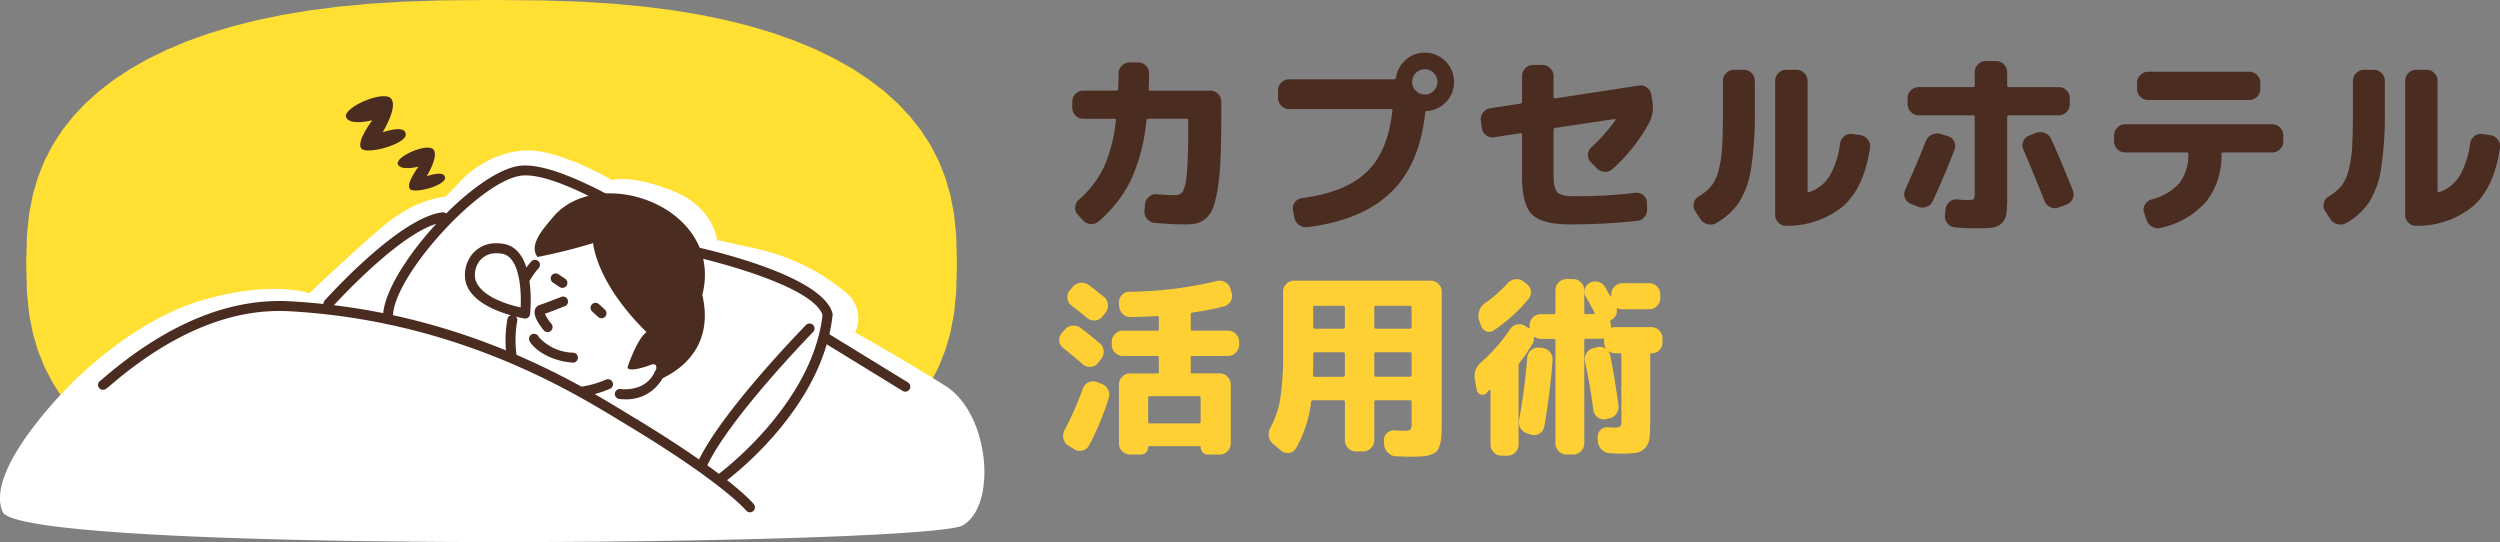
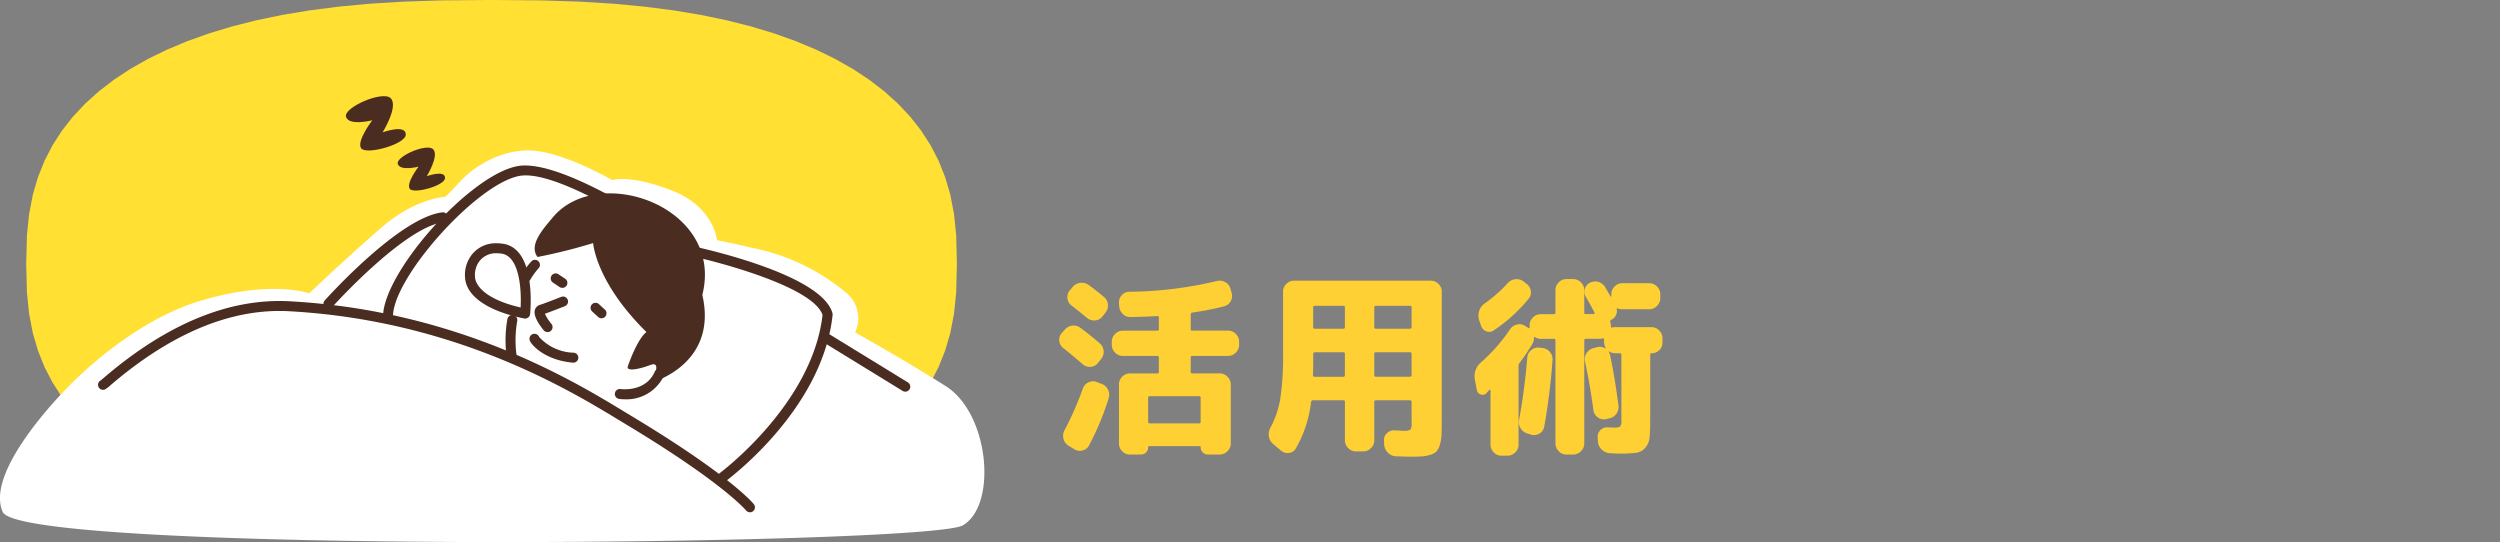
<svg xmlns="http://www.w3.org/2000/svg" width="308.573" height="66.904" viewBox="0 0 308.573 66.904">
  <rect x="0" y="0" width="308.573" height="66.904" fill="#808080" stroke="none" />
  <g id="グループ_30724" data-name="グループ 30724" transform="translate(-188.483 -394.096)">
    <g id="グループ_30525" data-name="グループ 30525" transform="translate(458.545 398)">
-       <path id="パス_218547" data-name="パス 218547" d="M3.912-12.24a1.275,1.275,0,0,1-.948-.408,1.333,1.333,0,0,1-.4-.96v-.744a1.333,1.333,0,0,1,.4-.96,1.275,1.275,0,0,1,.948-.408h4.1q.216,0,.216-.192.048-1.248.048-1.92a1.314,1.314,0,0,1,.408-.96,1.314,1.314,0,0,1,.96-.408H10.7a1.293,1.293,0,0,1,.948.4,1.293,1.293,0,0,1,.4.948q0,.7-.048,1.944a.17.17,0,0,0,.192.192h7.416a1.275,1.275,0,0,1,.948.408,1.333,1.333,0,0,1,.4.96v1.68q0,3.048-.084,5.184a32.057,32.057,0,0,1-.324,3.66,14.247,14.247,0,0,1-.552,2.412,3.341,3.341,0,0,1-.864,1.392,2.75,2.75,0,0,1-1.14.66,6.109,6.109,0,0,1-1.524.156Q14.736.792,12.72.6A1.316,1.316,0,0,1,11.8.108a1.321,1.321,0,0,1-.324-1l.072-.792a1.332,1.332,0,0,1,.48-.924,1.284,1.284,0,0,1,.984-.324q1.344.12,2.256.12a1.044,1.044,0,0,0,.948-.468,6.126,6.126,0,0,0,.48-2.2q.18-1.728.18-5.28v-1.272q0-.216-.192-.216H11.952a.235.235,0,0,0-.24.216,22.758,22.758,0,0,1-1.9,7.332A15.938,15.938,0,0,1,5.808.432a1.324,1.324,0,0,1-1,.312,1.385,1.385,0,0,1-.948-.48l-.6-.648a1.193,1.193,0,0,1-.336-.96,1.326,1.326,0,0,1,.456-.912,12.52,12.52,0,0,0,3.06-3.96,18.605,18.605,0,0,0,1.5-5.808q.048-.216-.192-.216ZM44.976-15.7a1.5,1.5,0,0,0,1.1.456,1.5,1.5,0,0,0,1.1-.456,1.5,1.5,0,0,0,.456-1.1,1.5,1.5,0,0,0-.456-1.1,1.5,1.5,0,0,0-1.1-.456,1.5,1.5,0,0,0-1.1.456,1.5,1.5,0,0,0-.456,1.1A1.5,1.5,0,0,0,44.976-15.7Zm1.1-4.7a3.468,3.468,0,0,1,2.544,1.056A3.468,3.468,0,0,1,49.68-16.8a3.479,3.479,0,0,1-.972,2.472A3.5,3.5,0,0,1,46.32-13.2q-.192,0-.192.216a.736.736,0,0,1-.012.1.754.754,0,0,0-.012.12q-.744,6.336-4.308,9.7t-10.212,4.2A1.361,1.361,0,0,1,30.552.852a1.5,1.5,0,0,1-.576-.9L29.808-.96a1.218,1.218,0,0,1,.228-.972,1.239,1.239,0,0,1,.876-.516q5.352-.7,7.98-3.216t3.18-7.56q.048-.216-.168-.216H29.328a1.314,1.314,0,0,1-.96-.408,1.314,1.314,0,0,1-.408-.96v-.96a1.275,1.275,0,0,1,.408-.948,1.333,1.333,0,0,1,.96-.4h12.96a.227.227,0,0,0,.24-.192,3.558,3.558,0,0,1,1.188-2.208A3.434,3.434,0,0,1,46.08-20.4Zm7.032,9.288L52.992-12a1.311,1.311,0,0,1,.264-1,1.37,1.37,0,0,1,.888-.54l3.744-.576a.227.227,0,0,0,.192-.24V-17.52a1.314,1.314,0,0,1,.408-.96,1.314,1.314,0,0,1,.96-.408H60.6a1.314,1.314,0,0,1,.96.408,1.314,1.314,0,0,1,.408.96v2.592q0,.216.192.168L72.5-16.344a1.246,1.246,0,0,1,1.008.252,1.307,1.307,0,0,1,.528.9l.144.888a4.035,4.035,0,0,1-.408,2.544,21.661,21.661,0,0,1-4.512,5.712,1.262,1.262,0,0,1-.984.348,1.479,1.479,0,0,1-.984-.444l-.72-.744a1.239,1.239,0,0,1-.36-.936,1.3,1.3,0,0,1,.432-.912A20.707,20.707,0,0,0,69.6-12.072a.08.08,0,0,0,.012-.108q-.036-.06-.084-.036l-7.368,1.1a.227.227,0,0,0-.192.24V-5.9q0,.816.024,1.284a3.4,3.4,0,0,0,.156.876,1.586,1.586,0,0,0,.288.576,1.337,1.337,0,0,0,.552.3,3.134,3.134,0,0,0,.816.156q.42.024,1.188.024A59.342,59.342,0,0,0,72.048-3.1a1.25,1.25,0,0,1,.984.276,1.173,1.173,0,0,1,.456.9l.024.768A1.38,1.38,0,0,1,73.2-.132a1.3,1.3,0,0,1-.936.492,75.1,75.1,0,0,1-8.28.432q-3.408,0-4.656-1.212T58.08-5.088v-5.184a.225.225,0,0,0-.06-.144.116.116,0,0,0-.132-.048l-3.24.5a1.246,1.246,0,0,1-1.008-.252A1.307,1.307,0,0,1,53.112-11.112ZM90.672.96a1.2,1.2,0,0,1-.948-.384,1.333,1.333,0,0,1-.4-.96V-16.92a1.333,1.333,0,0,1,.4-.96,1.275,1.275,0,0,1,.948-.408h1.3a1.275,1.275,0,0,1,.948.408,1.333,1.333,0,0,1,.4.96V-3.312q0,.168.216.12a4.767,4.767,0,0,0,2.5-1.98,10.717,10.717,0,0,0,1.3-4.02,1.434,1.434,0,0,1,.528-.9,1.25,1.25,0,0,1,.984-.276l.984.144a1.349,1.349,0,0,1,.912.528,1.3,1.3,0,0,1,.288,1.008q-.7,4.824-3.228,7.152A10.739,10.739,0,0,1,90.672.96ZM80.088.144,79.44-.864a1.218,1.218,0,0,1-.156-.984,1.284,1.284,0,0,1,.612-.816,6.267,6.267,0,0,0,1.56-1.3,5.117,5.117,0,0,0,.888-1.932,14.614,14.614,0,0,0,.432-2.892q.1-1.632.1-4.536v-3.6a1.314,1.314,0,0,1,.408-.96,1.314,1.314,0,0,1,.96-.408h1.2a1.314,1.314,0,0,1,.96.408,1.314,1.314,0,0,1,.408.96v3.6A44.8,44.8,0,0,1,86.364-6.2a11.174,11.174,0,0,1-1.44,4.176A8.386,8.386,0,0,1,82.056.624a1.386,1.386,0,0,1-1.068.144A1.528,1.528,0,0,1,80.088.144Zm33.048-2.352q.6,0,.708-.132a1.841,1.841,0,0,0,.108-.852V-12.48a.17.17,0,0,0-.192-.192h-6.72a1.314,1.314,0,0,1-.96-.408,1.314,1.314,0,0,1-.408-.96v-.768a1.275,1.275,0,0,1,.408-.948,1.333,1.333,0,0,1,.96-.4h6.72q.192,0,.192-.216V-18a1.314,1.314,0,0,1,.408-.96,1.314,1.314,0,0,1,.96-.408h1.272a1.314,1.314,0,0,1,.96.408,1.314,1.314,0,0,1,.408.96v1.632a.191.191,0,0,0,.216.216h6.144a1.333,1.333,0,0,1,.96.4,1.275,1.275,0,0,1,.408.948v.768a1.314,1.314,0,0,1-.408.96,1.314,1.314,0,0,1-.96.408h-6.144q-.216,0-.216.192v9.792a17.436,17.436,0,0,1-.1,2.16,1.957,1.957,0,0,1-.552,1.152,1.947,1.947,0,0,1-1.14.552,16.857,16.857,0,0,1-2.124.1q-.84,0-2.52-.12A1.316,1.316,0,0,1,110.6.66a1.321,1.321,0,0,1-.324-1l.072-.72a1.307,1.307,0,0,1,.468-.912,1.269,1.269,0,0,1,.972-.312Q112.656-2.208,113.136-2.208Zm-7.08.456a1.228,1.228,0,0,1-.72-.732,1.261,1.261,0,0,1,.048-1.02q1.464-3.264,2.544-6a1.454,1.454,0,0,1,.732-.78,1.414,1.414,0,0,1,1.068-.084l.912.264a1.237,1.237,0,0,1,.768.66,1.258,1.258,0,0,1,.048,1.02q-1.08,2.856-2.664,6.312a1.351,1.351,0,0,1-.78.732,1.41,1.41,0,0,1-1.068-.012Zm15.5-8.76a1.414,1.414,0,0,1,1.068.036,1.444,1.444,0,0,1,.78.756q1.488,3.336,2.664,6.336a1.32,1.32,0,0,1-.036,1.032,1.274,1.274,0,0,1-.756.7l-.96.36a1.318,1.318,0,0,1-1.044-.048,1.313,1.313,0,0,1-.708-.768q-1.2-3.048-2.616-6.36a1.23,1.23,0,0,1,0-1.008,1.232,1.232,0,0,1,.744-.7Zm13.8-7.536h12.48a1.314,1.314,0,0,1,.96.408,1.314,1.314,0,0,1,.408.96v.768a1.275,1.275,0,0,1-.408.948,1.333,1.333,0,0,1-.96.4H135.36a1.333,1.333,0,0,1-.96-.4,1.275,1.275,0,0,1-.408-.948v-.768a1.314,1.314,0,0,1,.408-.96A1.314,1.314,0,0,1,135.36-18.048Zm-2.832,9.96a1.333,1.333,0,0,1-.96-.4,1.275,1.275,0,0,1-.408-.948V-10.2a1.314,1.314,0,0,1,.408-.96,1.314,1.314,0,0,1,.96-.408h18.144a1.314,1.314,0,0,1,.96.408,1.314,1.314,0,0,1,.408.96v.768a1.275,1.275,0,0,1-.408.948,1.333,1.333,0,0,1-.96.4H144.6q-.192,0-.192.216A9.133,9.133,0,0,1,142.512-2,10.432,10.432,0,0,1,136.9,1.224a1.332,1.332,0,0,1-1.056-.156,1.559,1.559,0,0,1-.7-.852l-.288-.888a1.13,1.13,0,0,1,.108-.972,1.391,1.391,0,0,1,.8-.636,6.835,6.835,0,0,0,3.456-2.028,5.718,5.718,0,0,0,1.1-3.564.191.191,0,0,0-.216-.216ZM168.432.96a1.2,1.2,0,0,1-.948-.384,1.333,1.333,0,0,1-.4-.96V-16.92a1.333,1.333,0,0,1,.4-.96,1.275,1.275,0,0,1,.948-.408h1.3a1.275,1.275,0,0,1,.948.408,1.333,1.333,0,0,1,.4.96V-3.312q0,.168.216.12a4.767,4.767,0,0,0,2.5-1.98,10.717,10.717,0,0,0,1.3-4.02,1.434,1.434,0,0,1,.528-.9,1.25,1.25,0,0,1,.984-.276l.984.144a1.349,1.349,0,0,1,.912.528,1.3,1.3,0,0,1,.288,1.008q-.7,4.824-3.228,7.152A10.739,10.739,0,0,1,168.432.96ZM157.848.144,157.2-.864a1.218,1.218,0,0,1-.156-.984,1.284,1.284,0,0,1,.612-.816,6.267,6.267,0,0,0,1.56-1.3,5.117,5.117,0,0,0,.888-1.932,14.615,14.615,0,0,0,.432-2.892q.1-1.632.1-4.536v-3.6a1.314,1.314,0,0,1,.408-.96,1.314,1.314,0,0,1,.96-.408h1.2a1.314,1.314,0,0,1,.96.408,1.314,1.314,0,0,1,.408.96v3.6a44.8,44.8,0,0,1-.444,7.116,11.174,11.174,0,0,1-1.44,4.176A8.386,8.386,0,0,1,159.816.624a1.386,1.386,0,0,1-1.068.144A1.528,1.528,0,0,1,157.848.144Z" transform="translate(-140.276 23)" fill="#4a2c21" />
      <path id="パス_218548" data-name="パス 218548" d="M4.584-18.744q.84.6,1.9,1.488a1.3,1.3,0,0,1,.48.924,1.4,1.4,0,0,1-.312,1.02l-.384.48a1.249,1.249,0,0,1-.912.468,1.349,1.349,0,0,1-.984-.324q-1.008-.84-1.9-1.512a1.294,1.294,0,0,1-.5-.888,1.228,1.228,0,0,1,.288-.984l.336-.408a1.444,1.444,0,0,1,.948-.528A1.445,1.445,0,0,1,4.584-18.744Zm-3.12,7.8a1.286,1.286,0,0,1-.5-.876,1.211,1.211,0,0,1,.288-.972l.36-.408a1.439,1.439,0,0,1,.924-.516,1.327,1.327,0,0,1,1.02.252q1.32.984,2.4,1.92a1.375,1.375,0,0,1,.48.936A1.383,1.383,0,0,1,6.12-9.6l-.384.48a1.222,1.222,0,0,1-.9.48,1.249,1.249,0,0,1-.972-.312Q2.568-10.08,1.464-10.944Zm4.68,4.392a1.4,1.4,0,0,1,.816.708,1.38,1.38,0,0,1,.1,1.068A33.115,33.115,0,0,1,4.632,1.056a1.2,1.2,0,0,1-.828.636,1.233,1.233,0,0,1-1.02-.18l-.7-.432A1.376,1.376,0,0,1,1.476.228,1.443,1.443,0,0,1,1.608-.816,38.606,38.606,0,0,0,3.864-5.952a1.318,1.318,0,0,1,.7-.768,1.288,1.288,0,0,1,1.032-.048ZM8.808-9.984a1.314,1.314,0,0,1-.96-.408,1.314,1.314,0,0,1-.408-.96v-.384a1.314,1.314,0,0,1,.408-.96,1.314,1.314,0,0,1,.96-.408h4.248a.17.17,0,0,0,.192-.192v-1.416a.17.17,0,0,0-.192-.192q-1.08.072-3.264.12a1.28,1.28,0,0,1-.984-.372,1.483,1.483,0,0,1-.456-.972l-.024-.408a1.28,1.28,0,0,1,.336-.936,1.24,1.24,0,0,1,.912-.432,48.349,48.349,0,0,0,10.8-1.32,1.391,1.391,0,0,1,1.044.12,1.324,1.324,0,0,1,.66.792l.144.528a1.286,1.286,0,0,1-.108,1.044,1.283,1.283,0,0,1-.828.636,37.688,37.688,0,0,1-3.912.768.214.214,0,0,0-.192.216V-13.3a.17.17,0,0,0,.192.192h4.416a1.314,1.314,0,0,1,.96.408,1.314,1.314,0,0,1,.408.96v.384a1.314,1.314,0,0,1-.408.96,1.314,1.314,0,0,1-.96.408H17.376q-.192,0-.192.216v1.752a.17.17,0,0,0,.192.192H20.76a1.314,1.314,0,0,1,.96.408,1.314,1.314,0,0,1,.408.96V.816a1.314,1.314,0,0,1-.408.96,1.314,1.314,0,0,1-.96.408H19.3a.842.842,0,0,1-.636-.264.9.9,0,0,1-.252-.648q0-.12-.144-.12H12.072q-.144,0-.144.12a.9.9,0,0,1-.252.648.842.842,0,0,1-.636.264H9.672a1.275,1.275,0,0,1-.948-.408,1.333,1.333,0,0,1-.4-.96V-6.456a1.333,1.333,0,0,1,.4-.96,1.275,1.275,0,0,1,.948-.408h3.384a.17.17,0,0,0,.192-.192V-9.768q0-.216-.192-.216Zm9.384,4.968H12.144q-.216,0-.216.192v2.952a.191.191,0,0,0,.216.216h6.048a.191.191,0,0,0,.216-.216V-4.824Q18.408-5.016,18.192-5.016ZM27.36.888a1.5,1.5,0,0,1-.528-.936,1.589,1.589,0,0,1,.192-1.08,11.54,11.54,0,0,0,1.224-3.636,36.114,36.114,0,0,0,.336-5.628v-7.536a1.275,1.275,0,0,1,.408-.948,1.333,1.333,0,0,1,.96-.4H46.8a1.333,1.333,0,0,1,.96.4,1.275,1.275,0,0,1,.408.948V-1.92q0,1.1-.036,1.74A4.877,4.877,0,0,1,47.928,1a2.132,2.132,0,0,1-.384.78,1.762,1.762,0,0,1-.732.42,4.046,4.046,0,0,1-1.08.216q-.564.036-1.572.036-.192,0-1.632-.048a1.451,1.451,0,0,1-1-.444,1.553,1.553,0,0,1-.468-1L41.04.5a1.11,1.11,0,0,1,.348-.936,1.2,1.2,0,0,1,.924-.36q1.1.048,1.152.048a1.436,1.436,0,0,0,.84-.144,1.436,1.436,0,0,0,.144-.84V-4.32q0-.192-.216-.192H40.056q-.216,0-.216.192V.432a1.314,1.314,0,0,1-.408.96,1.314,1.314,0,0,1-.96.408h-.888a1.314,1.314,0,0,1-.96-.408,1.314,1.314,0,0,1-.408-.96V-4.32a.17.17,0,0,0-.192-.192H32.28a.227.227,0,0,0-.24.192,14.865,14.865,0,0,1-1.9,5.784,1.1,1.1,0,0,1-.816.528,1.236,1.236,0,0,1-.96-.264ZM39.84-15.984v2.448q0,.192.216.192h4.176q.216,0,.216-.192v-2.448q0-.192-.216-.192H40.056Q39.84-16.176,39.84-15.984Zm0,5.76v2.592a.191.191,0,0,0,.216.216h4.176a.191.191,0,0,0,.216-.216v-2.592a.191.191,0,0,0-.216-.216H40.056A.191.191,0,0,0,39.84-10.224ZM32.3-15.984v2.448a.17.17,0,0,0,.192.192h3.528a.17.17,0,0,0,.192-.192v-2.448a.17.17,0,0,0-.192-.192H32.5A.17.17,0,0,0,32.3-15.984Zm0,7.3q0,.192-.012.552t-.012.528q0,.192.216.192h3.528q.192,0,.192-.216v-2.592q0-.216-.192-.216H32.5q-.192,0-.192.216Zm28.512,7.44a1.206,1.206,0,0,1-.564.828,1.235,1.235,0,0,1-1.02.156l-.456-.144a1.415,1.415,0,0,1-.864-.636,1.393,1.393,0,0,1-.192-1.068,76.338,76.338,0,0,0,1.008-7.68,1.291,1.291,0,0,1,.48-.912,1.306,1.306,0,0,1,.984-.312l.384.048a1.336,1.336,0,0,1,.948.492,1.356,1.356,0,0,1,.324,1.02A80.987,80.987,0,0,1,60.816-1.248Zm-7.8-12.48-.24-.7a1.816,1.816,0,0,1,.024-1.128,1.761,1.761,0,0,1,.672-.912,17.157,17.157,0,0,0,2.856-2.52,1.465,1.465,0,0,1,.936-.468,1.392,1.392,0,0,1,1.008.276l.36.288A1.267,1.267,0,0,1,59.16-18a1.228,1.228,0,0,1-.288.984,19.667,19.667,0,0,1-4.3,3.888.932.932,0,0,1-.912.1A1.08,1.08,0,0,1,53.016-13.728Zm-.528,7.9-.216-1.2a2.206,2.206,0,0,1,.768-2.184,21.519,21.519,0,0,0,3.576-4.08,1.358,1.358,0,0,1,.864-.576,1.245,1.245,0,0,1,1.008.192l.384.24q.144.1.144-.072v-.264a1.314,1.314,0,0,1,.408-.96,1.314,1.314,0,0,1,.96-.408h1.608q.216,0,.216-.192V-18.1a1.333,1.333,0,0,1,.4-.96,1.275,1.275,0,0,1,.948-.408h.84a1.314,1.314,0,0,1,.96.408,1.314,1.314,0,0,1,.408.96v2.76a.17.17,0,0,0,.192.192h.96a.118.118,0,0,0,.108-.06.108.108,0,0,0,.012-.108q-.36-.72-1.08-1.968a1.215,1.215,0,0,1-.12-.972,1.159,1.159,0,0,1,.624-.756,1.36,1.36,0,0,1,1.044-.108,1.379,1.379,0,0,1,.828.636q.12.192.336.576t.336.576a.081.081,0,0,0,.06.024q.036,0,.036-.048v-.24a1.314,1.314,0,0,1,.408-.96,1.314,1.314,0,0,1,.96-.408h3.312a1.314,1.314,0,0,1,.96.408,1.314,1.314,0,0,1,.408.96v.48a1.314,1.314,0,0,1-.408.96,1.314,1.314,0,0,1-.96.408H70.464a1.246,1.246,0,0,1-.6-.12q-.048-.024-.072.012a.2.2,0,0,0-.024.108,1.183,1.183,0,0,1-.672,1.3.222.222,0,0,0-.12.288q.072.36.072.384v.144q0,.192.168.144a1.41,1.41,0,0,1,.336-.048h4.512a1.275,1.275,0,0,1,.948.408,1.333,1.333,0,0,1,.4.96v.528a1.274,1.274,0,0,1-.384.936,1.274,1.274,0,0,1-.936.384.17.17,0,0,0-.192.192V-2.3q0,1.632-.084,2.4a2.2,2.2,0,0,1-.54,1.272,1.826,1.826,0,0,1-1.128.6,16.551,16.551,0,0,1-2.112.1q-.144,0-1.152-.048A1.53,1.53,0,0,1,67.9,1.56,1.53,1.53,0,0,1,67.44.576l-.024-.5a1.16,1.16,0,0,1,.336-.912,1.16,1.16,0,0,1,.912-.336q.336.024.744.024a1.407,1.407,0,0,0,.8-.132,1.541,1.541,0,0,0,.132-.852V-10.1a.191.191,0,0,0-.216-.216h-.576a1.48,1.48,0,0,1-.72-.216.03.03,0,0,0-.048,0,.03.03,0,0,0,0,.048,1.157,1.157,0,0,1,.168.408q.576,2.736,1.032,6.216a1.386,1.386,0,0,1-.264,1.02,1.341,1.341,0,0,1-.888.564l-.432.1a1.229,1.229,0,0,1-.984-.24,1.267,1.267,0,0,1-.528-.888Q66.5-6.24,65.856-9.288a1.341,1.341,0,0,1,.18-1.032,1.38,1.38,0,0,1,.852-.624l.456-.12a1.242,1.242,0,0,1,1.032.168l.024-.048v-.024a1.428,1.428,0,0,1-.192-.72V-12q0-.192-.192-.144a1.41,1.41,0,0,1-.336.048H65.952a.17.17,0,0,0-.192.192V.816a1.314,1.314,0,0,1-.408.96,1.314,1.314,0,0,1-.96.408h-.84a1.275,1.275,0,0,1-.948-.408,1.333,1.333,0,0,1-.4-.96V-11.9q0-.192-.216-.192H60.384a1.259,1.259,0,0,1-.672-.192q-.168-.12-.168.1a1.271,1.271,0,0,1-.192.72A25.333,25.333,0,0,1,57.768-9.12a.608.608,0,0,0-.12.36V.96a1.314,1.314,0,0,1-.408.96,1.314,1.314,0,0,1-.96.408h-.744a1.275,1.275,0,0,1-.948-.408,1.333,1.333,0,0,1-.4-.96V-5.712q0-.048-.072-.072t-.1.024q-.048.048-.156.168a1.836,1.836,0,0,0-.156.192.66.66,0,0,1-.732.168A.7.7,0,0,1,52.488-5.832Z" transform="translate(-140.276 50.013)" fill="#ffd033" />
    </g>
    <g id="グループ_55067" data-name="グループ 55067" transform="translate(-210.96 250.135)">
      <path id="パス_107444" data-name="パス 107444" d="M124.876,101.128l-.091,3.557-.272,2.627-.453,2.347-.633,2.168-.812,2.03-.99,1.913-1.166,1.808-1.341,1.708L117.6,120.9l-1.686,1.519-1.855,1.427-2.022,1.334-2.188,1.241-2.352,1.147-2.516,1.052-2.68.956-2.845.859-3.013.761-3.188.661-3.374.561-3.58.46-3.824.359-4.139.257-4.632.154-6.274.052-6.274-.052-4.632-.154-4.139-.257-3.824-.359-3.58-.46-3.374-.561-3.188-.661-3.013-.761-2.845-.859-2.679-.956-2.516-1.052-2.352-1.147-2.188-1.241-2.022-1.334-1.855-1.427L17.272,120.9l-1.514-1.613-1.341-1.708L13.25,115.77l-.99-1.913-.812-2.03-.633-2.168-.453-2.347-.272-2.627L10,101.128l.091-3.558.272-2.627.453-2.347.633-2.168.812-2.03.99-1.913,1.166-1.808,1.341-1.708,1.514-1.613,1.686-1.519,1.855-1.427,2.022-1.334,2.188-1.241,2.352-1.147,2.516-1.052,2.679-.956,2.845-.859,3.013-.761,3.188-.661,3.374-.561,3.58-.46,3.823-.359,4.139-.257,4.632-.154,6.274-.052,6.274.052,4.632.154,4.139.257,3.824.359,3.58.46,3.374.561,3.188.661,3.013.761,2.845.859,2.68.956,2.516,1.052,2.352,1.147,2.188,1.241,2.022,1.334,1.855,1.427,1.686,1.519,1.514,1.613,1.341,1.708,1.166,1.808.99,1.913.812,2.03.633,2.168.453,2.347.272,2.627Z" transform="translate(392.678 75.404)" fill="#ffe033" />
      <g id="グループ_30511" data-name="グループ 30511" transform="translate(399.443 155.831)">
        <path id="パス_107438" data-name="パス 107438" d="M358.142,464.76c-5.409-3.41-11.172-6.615-11.172-6.615a4.078,4.078,0,0,0-1.023-4.829,25.9,25.9,0,0,0-11.711-5.618c-5.717-1.315-4.311-.893-4.311-.893s-.306-4.114-5.542-6.164-7.4-1.3-7.4-1.3-5.164-3.016-9.164-3.574-7.75,1.77-9.43,3.574S296.4,441.4,296.4,441.4s-3.636.132-7.843,3.755-8.968,8.165-8.968,8.165-4.585-1.708-13.4.91-16.251,10.534-16.251,10.534-10.527,10.333-8.179,15.54,114.246,4.141,118.508,1.649S363.551,468.17,358.142,464.76Z" transform="translate(-241.422 -428.982)" fill="#fff" />
        <path id="パス_105706" data-name="パス 105706" d="M425.89,445.392a.616.616,0,0,1-.363-1.115c.117-.085,11.637-8.573,12.906-19.691-1.138-3.4-12.393-6.465-16.678-7.369a.616.616,0,0,1-.23-.1c-.151-.107-15.118-10.682-20.512-9.689-5.372.989-16.007,13-15.588,17.609a.616.616,0,1,1-1.227.112c-.478-5.254,10.532-17.817,16.593-18.933,5.713-1.053,19.867,8.781,21.345,9.822,2.166.464,16.244,3.652,17.52,8.329a.617.617,0,0,1,.018.228c-1.257,11.729-12.925,20.32-13.421,20.68A.613.613,0,0,1,425.89,445.392Z" transform="translate(-336.907 -397.582)" fill="#4a2c21" />
        <path id="パス_105707" data-name="パス 105707" d="M379.674,472.606a.617.617,0,0,1-.48-.228c-.027-.033-2.858-3.43-14.8-10.611l-.924-.56c-6.06-3.68-20.25-12.3-40.672-13.414-7.075-.386-14.462,2.66-21.958,9.053a4.6,4.6,0,0,1-.741.583.616.616,0,0,1-.577-1.088c.087-.06.261-.212.519-.432,7.744-6.6,15.423-9.749,22.824-9.345,20.73,1.131,35.106,9.862,41.245,13.591l.919.557c12.21,7.341,15.013,10.754,15.126,10.9a.616.616,0,0,1-.481,1Z" transform="translate(-287.109 -421.247)" fill="#4a2c21" />
        <path id="パス_105708" data-name="パス 105708" d="M394.687,402.76c-.781-.792-4.665.916-4.362,1.824s2.564.324,2.564.324-1.569,2.043-1.091,2.731,4.343-.386,4.358-1.328c.017-1.058-2.26-.223-2.26-.223S395.468,403.552,394.687,402.76Z" transform="translate(-341.225 -396.209)" fill="#4a2c21" />
        <path id="パス_105709" data-name="パス 105709" d="M380.4,387.481c-.988-1-5.9,1.158-5.517,2.307s3.243.409,3.243.409-1.985,2.584-1.381,3.454,5.493-.488,5.511-1.68c.021-1.338-2.858-.282-2.858-.282S381.384,388.483,380.4,387.481Z" transform="translate(-332.171 -387.223)" fill="#4a2c21" />
        <path id="パス_105710" data-name="パス 105710" d="M367.026,432.005a.616.616,0,0,1-.459-1.027c.375-.418,9.239-10.256,14.522-10.878a.616.616,0,1,1,.144,1.224c-4.823.567-13.66,10.377-13.748,10.476A.615.615,0,0,1,367.026,432.005Z" transform="translate(-326.491 -405.758)" fill="#4a2c21" />
        <path id="線_1987" data-name="線 1987" d="M7.29,4.072a.613.613,0,0,1-.322-.091l-9.925-6.09a.616.616,0,0,1-.2-.848.616.616,0,0,1,.848-.2l9.925,6.09A.616.616,0,0,1,7.29,4.072Z" transform="translate(104.448 32.401)" fill="#4a2c21" />
        <path id="パス_105711" data-name="パス 105711" d="M445.562,439.556s8.277-2.21,6.293-10.817c2.743-10.905-12.888-16.326-18.478-9.544-1.085,1.316-3.007,3.357-1.862,4.861a67.257,67.257,0,0,0,6.863-1.716s.3,4.808,6.586,10.987c0,0-.982.518-2.3,4.2-.248.694,1.295.419,2.815-.151S445.562,439.556,445.562,439.556Z" transform="translate(-365.167 -404.207)" fill="#4a2c21" />
-         <path id="パス_105712" data-name="パス 105712" d="M444.412,471.987a.616.616,0,0,1-.087-1.226,11.68,11.68,0,0,0,2.732-.766l.289-.111a.616.616,0,0,1,.435,1.153l-.277.107a12.761,12.761,0,0,1-3,.837A.622.622,0,0,1,444.412,471.987Z" transform="translate(-372.513 -434.911)" fill="#4a2c21" />
        <path id="パス_105713" data-name="パス 105713" d="M421.445,456.328a.616.616,0,0,1-.609-.526,14.893,14.893,0,0,1,.1-4.591.616.616,0,0,1,1.216.2,13.67,13.67,0,0,0-.092,4.209.616.616,0,0,1-.519.7A.624.624,0,0,1,421.445,456.328Z" transform="translate(-358.307 -423.69)" fill="#4a2c21" />
        <path id="パス_105714" data-name="パス 105714" d="M425.962,437a.616.616,0,0,1-.54-.912,9.847,9.847,0,0,1,1.181-1.621.616.616,0,0,1,.912.829,8.711,8.711,0,0,0-1.011,1.383A.616.616,0,0,1,425.962,437Z" transform="translate(-361.029 -414.063)" fill="#4a2c21" />
-         <path id="パス_105715" data-name="パス 105715" d="M433.136,459.87l-.054,0c-3.507-.305-5.174-2.236-5.333-2.755a.636.636,0,0,1,.2-.672.629.629,0,0,1,.694-.059.614.614,0,0,1,.281.328,5.963,5.963,0,0,0,4.264,1.93.616.616,0,0,1-.053,1.23Z" transform="translate(-362.423 -426.978)" fill="#4a2c21" />
+         <path id="パス_105715" data-name="パス 105715" d="M433.136,459.87c-3.507-.305-5.174-2.236-5.333-2.755a.636.636,0,0,1,.2-.672.629.629,0,0,1,.694-.059.614.614,0,0,1,.281.328,5.963,5.963,0,0,0,4.264,1.93.616.616,0,0,1-.053,1.23Z" transform="translate(-362.423 -426.978)" fill="#4a2c21" />
        <path id="パス_105716" data-name="パス 105716" d="M430.979,449.592a.614.614,0,0,1-.474-.223c-.509-.614-1.328-1.759-1.09-2.527a.927.927,0,0,1,.649-.62c.325-.093,1.733-.634,2.6-.975a.616.616,0,1,1,.451,1.147c-.2.078-1.758.69-2.468.934a5.689,5.689,0,0,0,.807,1.255.616.616,0,0,1-.474,1.009Z" transform="translate(-363.392 -420.472)" fill="#4a2c21" />
        <path id="パス_105717" data-name="パス 105717" d="M454.548,467.285a5,5,0,0,1-.714-.048.616.616,0,0,1,.176-1.22c.127.018,3.114.4,4.23-2.153a.616.616,0,0,1,1.13.493A5.088,5.088,0,0,1,454.548,467.285Z" transform="translate(-377.416 -429.869)" fill="#4a2c21" />
        <path id="線_1820" data-name="線 1820" d="M-1.9-1.343a.614.614,0,0,1-.417-.163l-.734-.675a.616.616,0,0,1-.037-.871.616.616,0,0,1,.871-.037l.734.675a.616.616,0,0,1,.037.871A.615.615,0,0,1-1.9-1.343Z" transform="translate(76.142 28.757)" fill="#4a2c21" />
        <path id="線_1820-2" data-name="線 1820" d="M-1.807-1.461a.613.613,0,0,1-.343-.1l-.828-.557a.616.616,0,0,1-.167-.855.616.616,0,0,1,.855-.167l.828.557a.616.616,0,0,1,.167.855A.616.616,0,0,1-1.807-1.461Z" transform="translate(71.222 25.122)" fill="#4a2c21" />
        <path id="パス_105718" data-name="パス 105718" d="M416.035,438.614a.616.616,0,0,1-.121-.012c-4.211-.842-6.854-2.542-7.252-4.664a4.085,4.085,0,0,1,.846-3.283,3.742,3.742,0,0,1,3-1.336,5.423,5.423,0,0,1,.795.061c4.134.612,3.376,8.352,3.342,8.681a.616.616,0,0,1-.613.552Zm-3.524-8.061a2.567,2.567,0,0,0-2.054.89,2.823,2.823,0,0,0-.583,2.268c.106.565.824,2.43,5.6,3.535.114-2.225-.136-6.319-2.349-6.647A4.19,4.19,0,0,0,412.511,430.552Z" transform="translate(-351.214 -411.163)" fill="#4a2c21" />
-         <path id="パス_105719" data-name="パス 105719" d="M478,472.392a.617.617,0,0,1-.563-.867c2.72-6.121,12.995-16.653,13.431-17.1a.616.616,0,0,1,.881.862c-.105.107-10.555,10.818-13.185,16.736A.616.616,0,0,1,478,472.392Z" transform="translate(-391.385 -426.182)" fill="#4a2c21" />
      </g>
    </g>
  </g>
</svg>